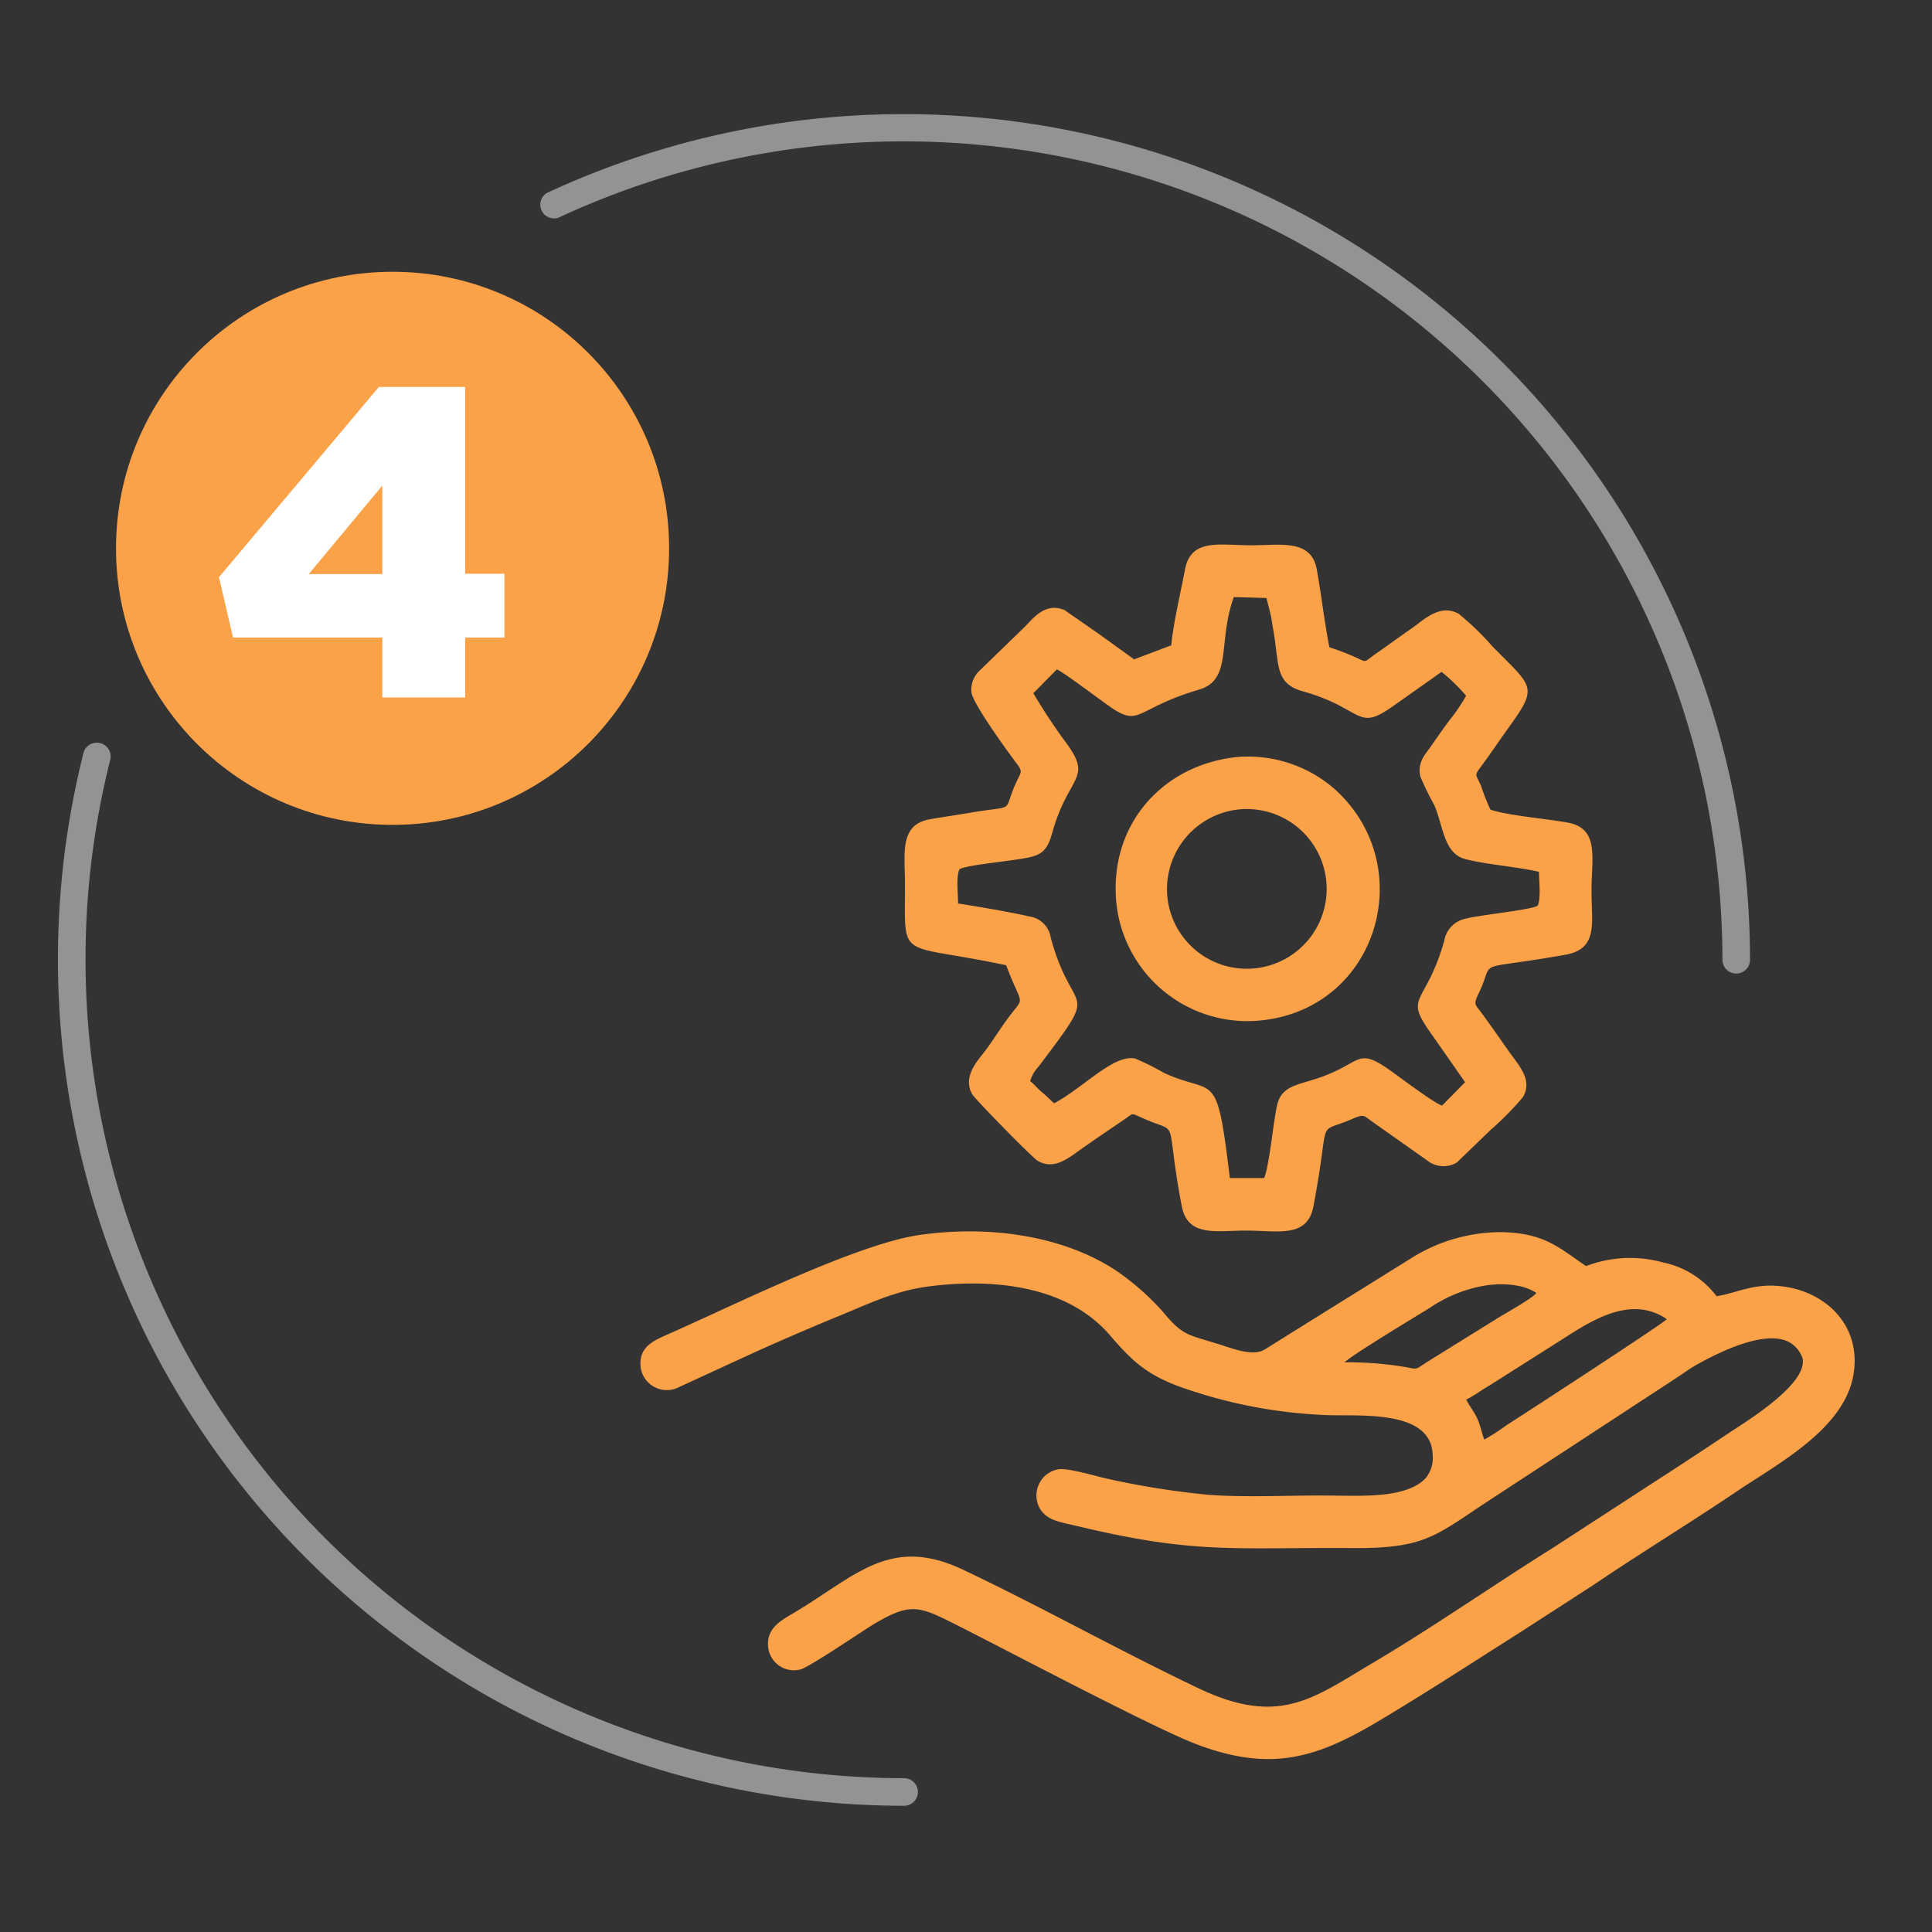
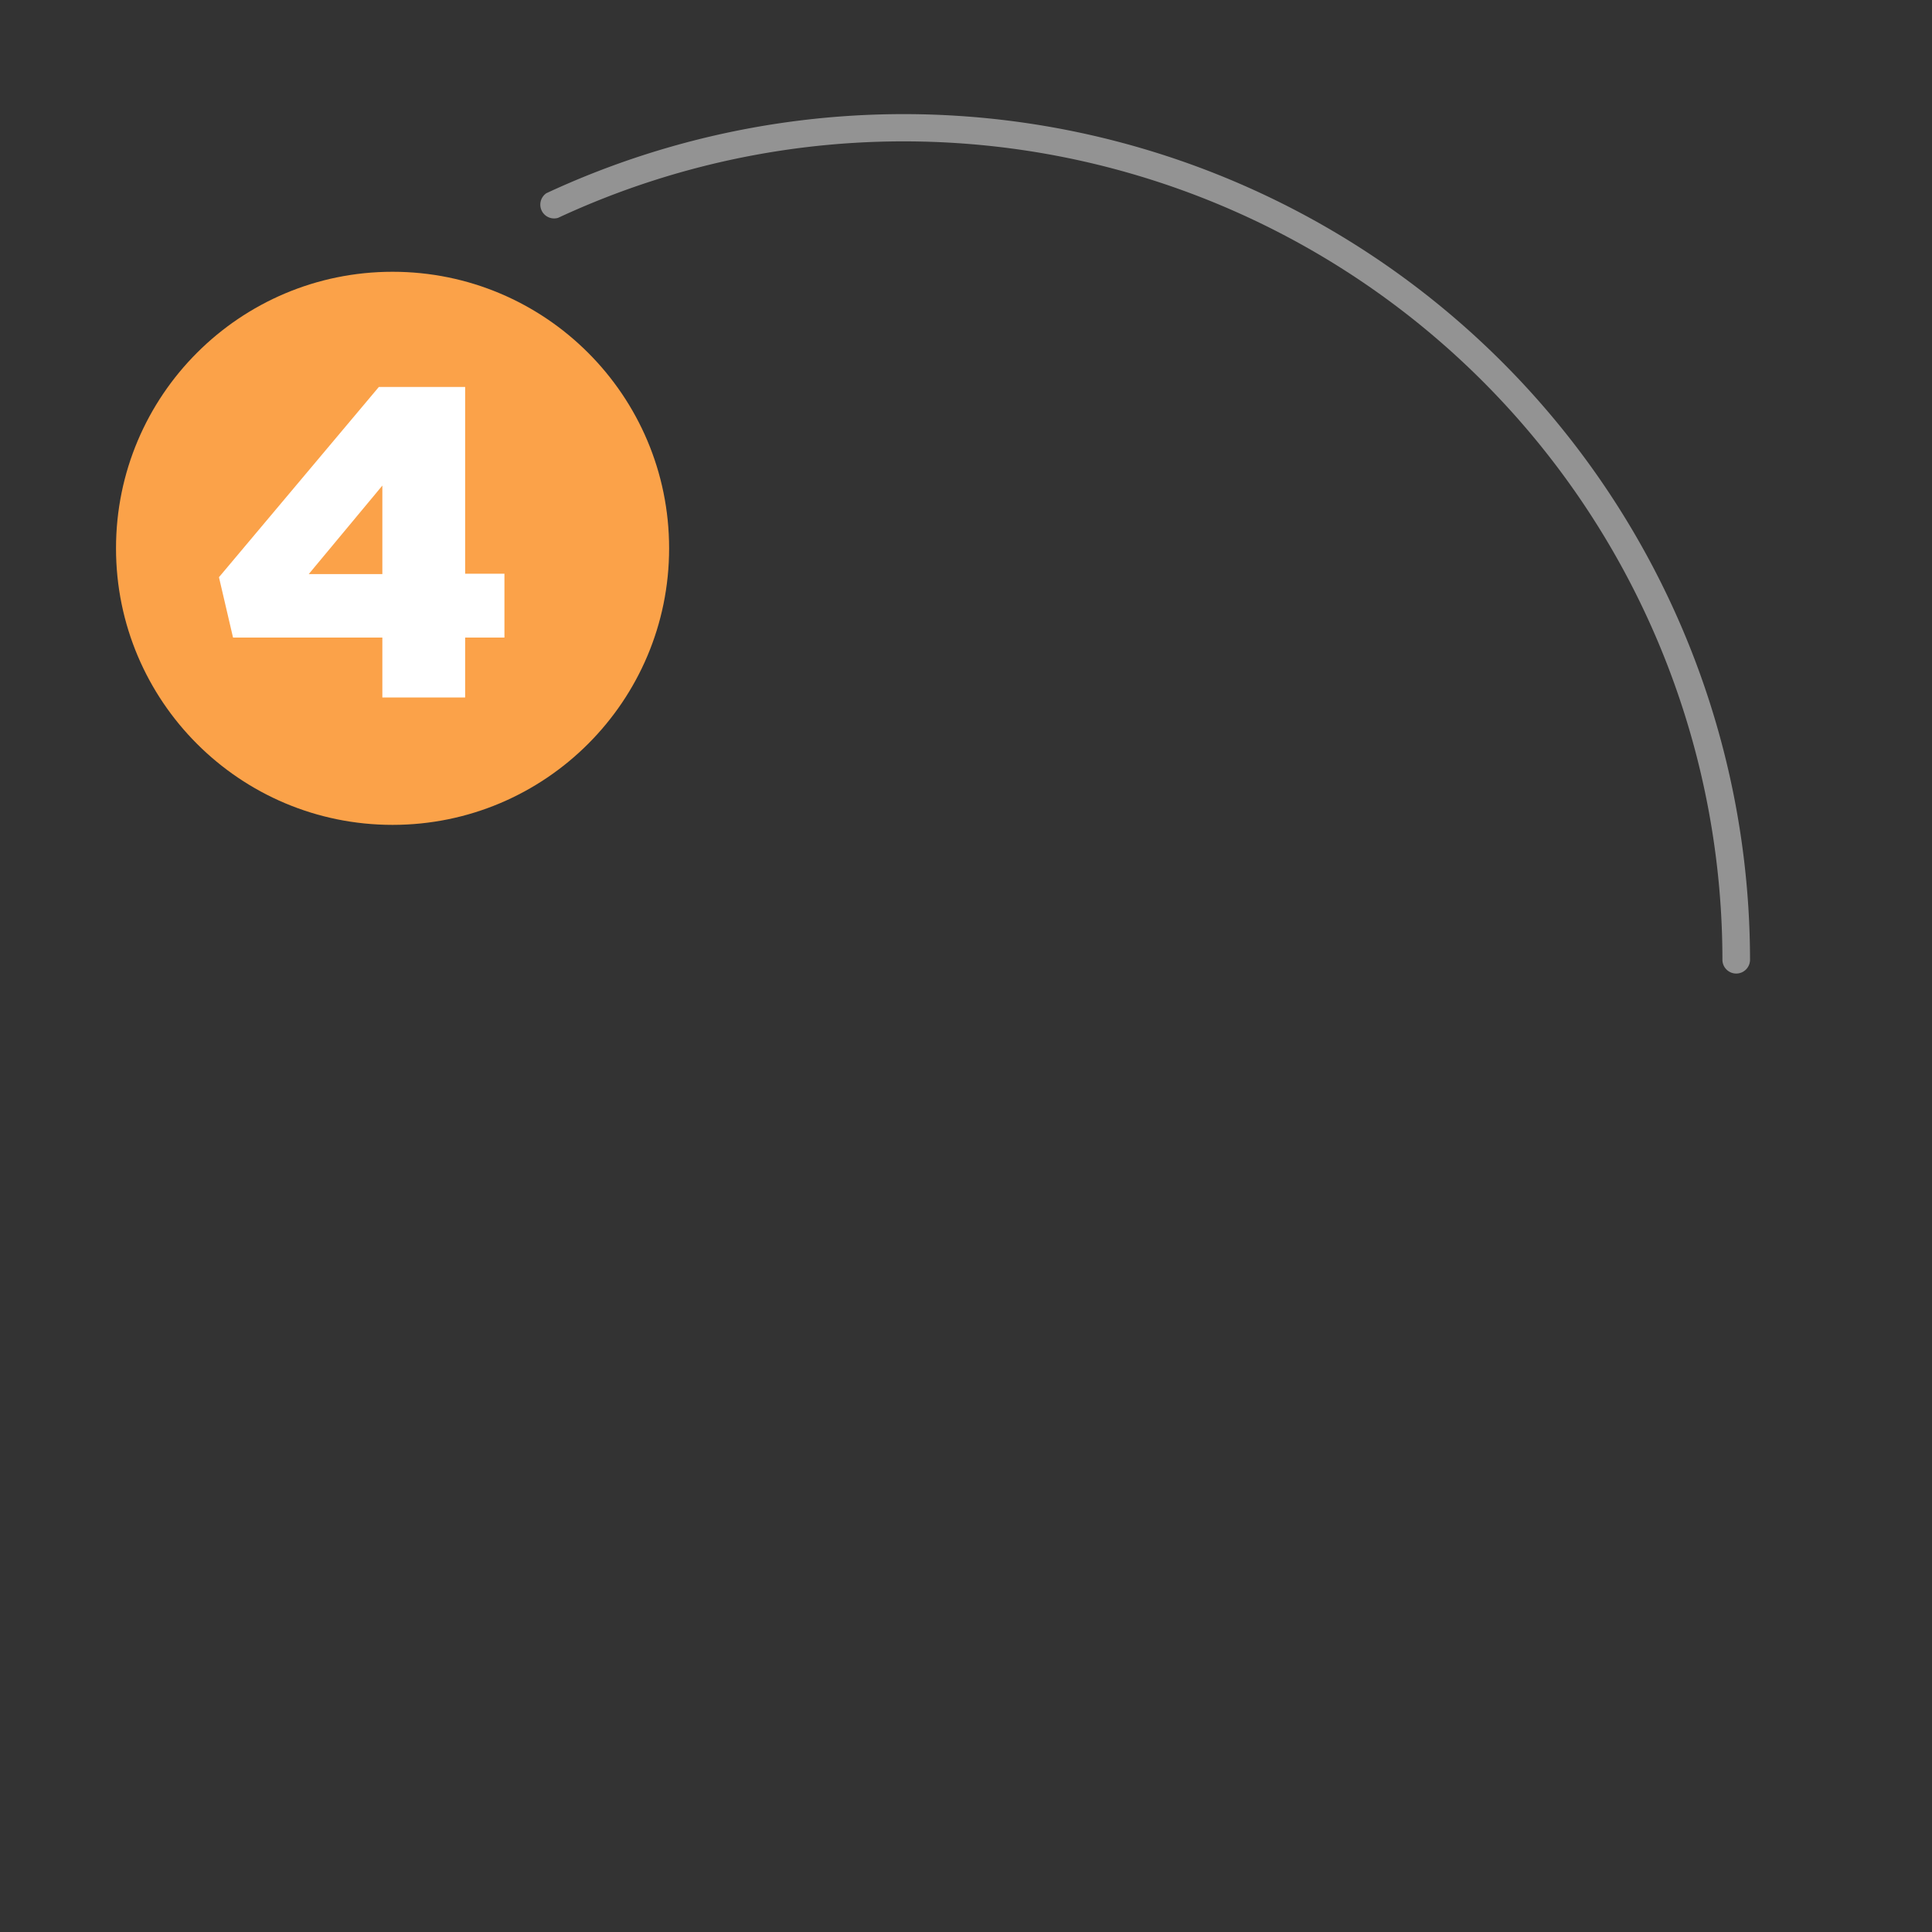
<svg xmlns="http://www.w3.org/2000/svg" id="Слой_1" data-name="Слой 1" viewBox="0 0 210 210">
  <rect x="0" y="0" width="210" height="210" fill="#333333" stroke="none" />
  <defs>
    <style>.cls-1{fill:#939393;}.cls-2,.cls-4{fill:#fba249;}.cls-3{fill:#fff;}.cls-4{fill-rule:evenodd;}</style>
  </defs>
  <path class="cls-1" d="M188.72,105.82a1.5,1.5,0,0,1-1.5-1.5A89,89,0,0,0,60.66,23.68,1.5,1.5,0,0,1,59.39,21a92,92,0,0,1,130.83,83.36A1.5,1.5,0,0,1,188.72,105.82Z" />
-   <path class="cls-1" d="M98.27,196.28A92,92,0,0,1,9.07,81.86a1.5,1.5,0,1,1,2.91.73A89,89,0,0,0,98.27,193.28a1.5,1.5,0,1,1,0,3Z" />
  <circle class="cls-2" cx="42.67" cy="59.6" r="30.06" />
  <path class="cls-3" d="M41.56,75.81V69.3H25.33L23.8,62.74,41.18,42.06h9.38v20.3h4.27V69.3H50.56v6.51Zm-8-13.41h8V52.78Z" />
-   <path class="cls-4" d="M127.27,70.16l-4,1.51-3.79-2.74-3.79-2.63c-2.12-.88-3.46,1-4.28,1.81l-5,4.85a2.83,2.83,0,0,0-.82,2.28c.11,1.2,4,6.54,5,7.86.62.86.36.81-.23,2.16-1.41,3.21.22,2.2-5.09,3.11-1.33.23-2.76.43-4.15.67-3.44.59-2.74,3.77-2.75,7.14,0,8.46-.85,6.21,11,8.74,1.51,4.08,2,3.47.85,4.9s-2,2.85-3,4.22c-.82,1.14-2.66,2.88-1.55,4.89.3.54,6.48,6.84,7.09,7.22,1.84,1.13,3.47-.35,5-1.42s2.8-1.93,4.29-2.94c1.28-.86.76-.86,2.32-.18,4,1.76,2.18-.63,4.07,9.44.65,3.51,3.82,2.68,7.22,2.71s6.46.79,7.11-2.66c1.91-10.09.18-7.74,4.08-9.42,1.46-.63,1.3-.47,2.39.3l6.22,4.39a2.88,2.88,0,0,0,2.88,0l3.68-3.55a32.63,32.63,0,0,0,3.51-3.56c1.13-1.91-.52-3.54-1.54-5s-1.93-2.77-2.94-4.14c-.74-1-.92-.91-.29-2.22,1.85-3.82-1-2.28,9.37-4.12,3.62-.64,2.86-3.39,2.86-7,0-3.45.88-6.67-2.49-7.35C168.21,89,163.8,88.64,162,88a23.39,23.39,0,0,1-1-2.53c-.6-1.41-.81-1.08.06-2.26,1.08-1.46,1.93-2.75,3-4.23,3.19-4.43,2.5-4.29-1.84-8.72a29.78,29.78,0,0,0-3.68-3.55c-2-1.11-3.74.63-4.94,1.48-1.44,1-2.8,2-4.24,3-1.19.87-.76.81-2.21.17a27.94,27.94,0,0,0-2.65-1c-.55-2.79-.86-5.62-1.37-8.45-.6-3.36-3.94-2.63-7.17-2.64-3.39,0-6.51-.8-7.16,2.65-.48,2.55-1.27,5.83-1.5,8.31Zm6.94,12.15A14.3,14.3,0,0,1,145,85.71c9.29,8.24,4.92,23.78-7.79,25.19a14.32,14.32,0,0,1-15.87-12.79c-.8-8.47,5-14.89,12.92-15.8Zm0,5.73a8.68,8.68,0,1,1-7.25,10,8.71,8.71,0,0,1,7.25-10Zm52.41,52.84c1.84-.28,3.14-1,5.36-1.13,5.53-.2,10.39,3.7,9.51,9.51-.89,6-8.25,9.84-12.7,12.84-5.09,3.44-10.41,6.67-15.56,10.16l-7.81,5.05c-5.37,3.4-10.18,6.55-15.7,9.84-6.74,4-11.76,5.54-20,2.31-5-2-19.92-9.9-25.52-12.72-4.33-2.19-5.17-2.64-9.37-.11-1.31.8-6.92,4.63-7.86,4.84a2.82,2.82,0,0,1-3.49-2.83c0-1.88,1.75-2.68,3-3.44,6.65-4,10.32-8.3,18.2-4.58,8.43,4,16.69,8.64,25.55,12.87s12.53,1.07,19-2.75,13.23-8.54,19.62-12.53l11.59-7.53c2.66-1.71,5.14-3.36,7.76-5.1,1.75-1.16,8.44-5.26,7.71-8a3.19,3.19,0,0,0-1.5-1.73c-2.66-1.32-7.57,1.15-9.87,2.42-.71.39-1.32.83-1.95,1.26l-21.28,13.92c-5.42,3.61-6.66,4.87-14.35,4.82-12.9-.09-17,.69-29.81-2.38-1.9-.46-3.54-.6-4.25-2.18a2.89,2.89,0,0,1,2.1-4c1.08-.18,4,.72,5.26,1a90,90,0,0,0,11.11,1.77c4,.3,8.62.05,12.7.08,3.72,0,8.74.4,10.9-1.9a3.46,3.46,0,0,0,.75-2.54c-.15-5-8.14-4.15-11.65-4.31a53.62,53.62,0,0,1-16-3.14c-3.48-1.32-5-2.72-7.38-5.48-4.61-5.43-12.68-6.29-19.82-5.35-3.61.47-6.57,1.93-9.65,3.19s-6,2.53-9,3.87l-8.69,4a2.87,2.87,0,0,1-3.89-2.26c-.26-2.19,1.35-2.9,2.87-3.57,7-3.06,20.59-9.89,27.55-10.85,7.83-1.09,15.66.22,21.18,3.84a27.89,27.89,0,0,1,5.14,4.5c2.16,2.62,2.65,2.48,6.1,3.55,1.43.44,3.67,1.38,5,.57,5.29-3.31,10.41-6.49,15.74-9.81a18.37,18.37,0,0,1,10-2.94c4.64.09,6.25,1.69,9.17,3.69a13.41,13.41,0,0,1,8.37-.4,9.79,9.79,0,0,1,5.87,3.73Zm-40.49,7.2a37.48,37.48,0,0,1,6.91.56c1.14.25.79.19,2.58-.91l6.84-4.25c.84-.55,4.19-2.38,4.53-2.94-1.55-1.08-4.3-1.12-6.22-.68a15.13,15.13,0,0,0-5.3,2.26c-1.26.79-8.94,5.4-9.34,6Zm13.23,4c.32.71.76,1.19,1.16,2s.52,1.67.82,2.39a21.55,21.55,0,0,0,2.37-1.53c2.05-1.3,17.11-11.1,17.46-11.55-4.13-2.88-8.89.65-11.77,2.45L162,150.53c-1,.58-1.69,1.14-2.59,1.58ZM114.87,72.76c.53.17,4.64,3.25,5.46,3.83,3.7,2.65,2.76.51,10-1.63,3.67-1.09,2-5.18,3.78-10.06l3.55.1.5,2c.1.68.21,1.27.32,1.94.56,3.53.19,5.36,3.11,6.2a21.23,21.23,0,0,1,3.3,1.2c3.27,1.58,3.38,2.61,6.42.49l5.38-3.8a19.74,19.74,0,0,1,2.67,2.6,19.71,19.71,0,0,1-1.86,2.73c-.65.87-1.3,1.81-1.94,2.73s-1.51,1.74-1.18,3.3a30.48,30.48,0,0,0,1.52,3.12c1,2.29,1,5.29,3.44,5.89s5.38.79,7.94,1.36c0,1,.24,2.9-.15,3.69-.87.49-6.35,1-7.88,1.42a2.94,2.94,0,0,0-2.27,2.41c-2,7-4.39,5.86-1.58,9.84l3.85,5.51-2.5,2.54c-.77-.19-4.71-3.16-5.61-3.8-3.39-2.39-3.12-1.14-6.58.33-3.15,1.34-5.24,1-5.77,3.54-.39,1.79-.82,6.43-1.38,7.81l-3.73,0c-1.47-12.15-1.56-8.85-7.18-11.44a25.72,25.72,0,0,0-3.12-1.55c-2.33-.48-5.53,3.1-8.8,4.87-.48-.43-.67-.66-1.3-1.19s-.81-.84-1.31-1.23a4,4,0,0,1,.93-1.59c6.91-9.17,3.76-5,1.31-14a2.75,2.75,0,0,0-2.34-2.31c-2.47-.55-5.21-1-7.73-1.41,0-1.06-.24-2.94.16-3.73,1.15-.55,6.2-.89,7.93-1.37,1.33-.37,1.75-1.17,2.13-2.54,1.76-6.31,4.41-5.81,1.62-9.69a62.45,62.45,0,0,1-3.66-5.52Z" />
</svg>